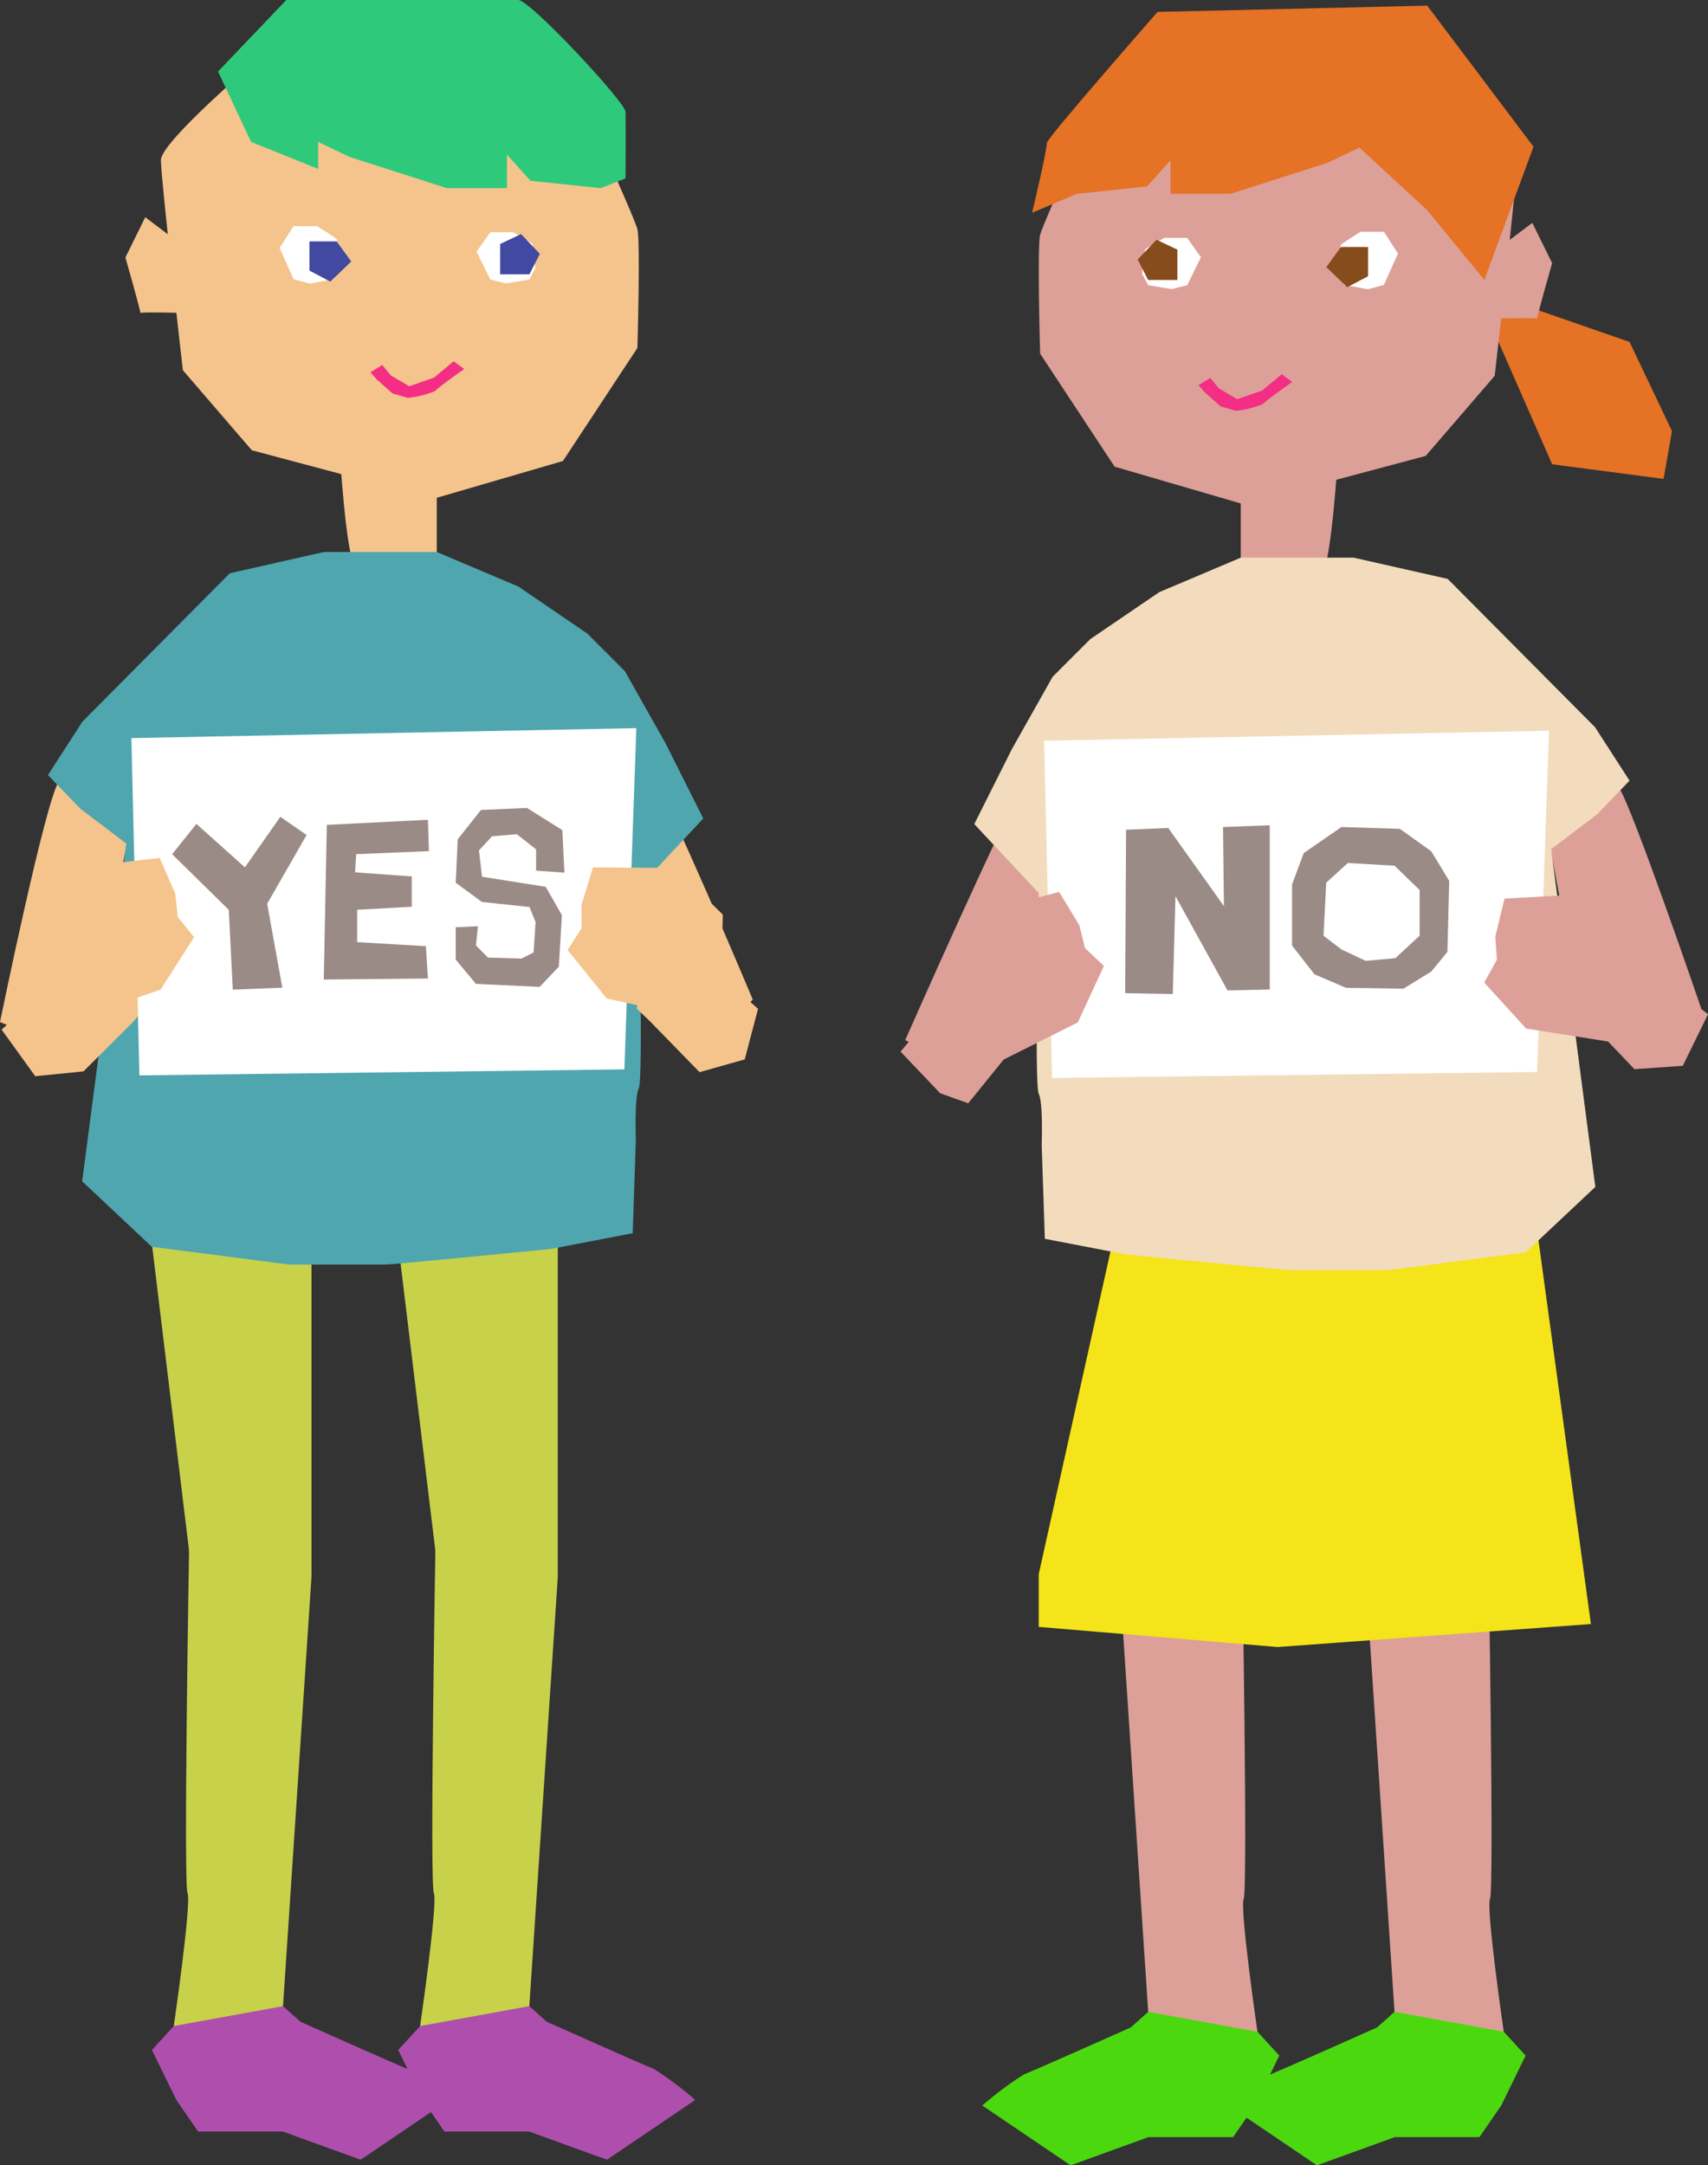
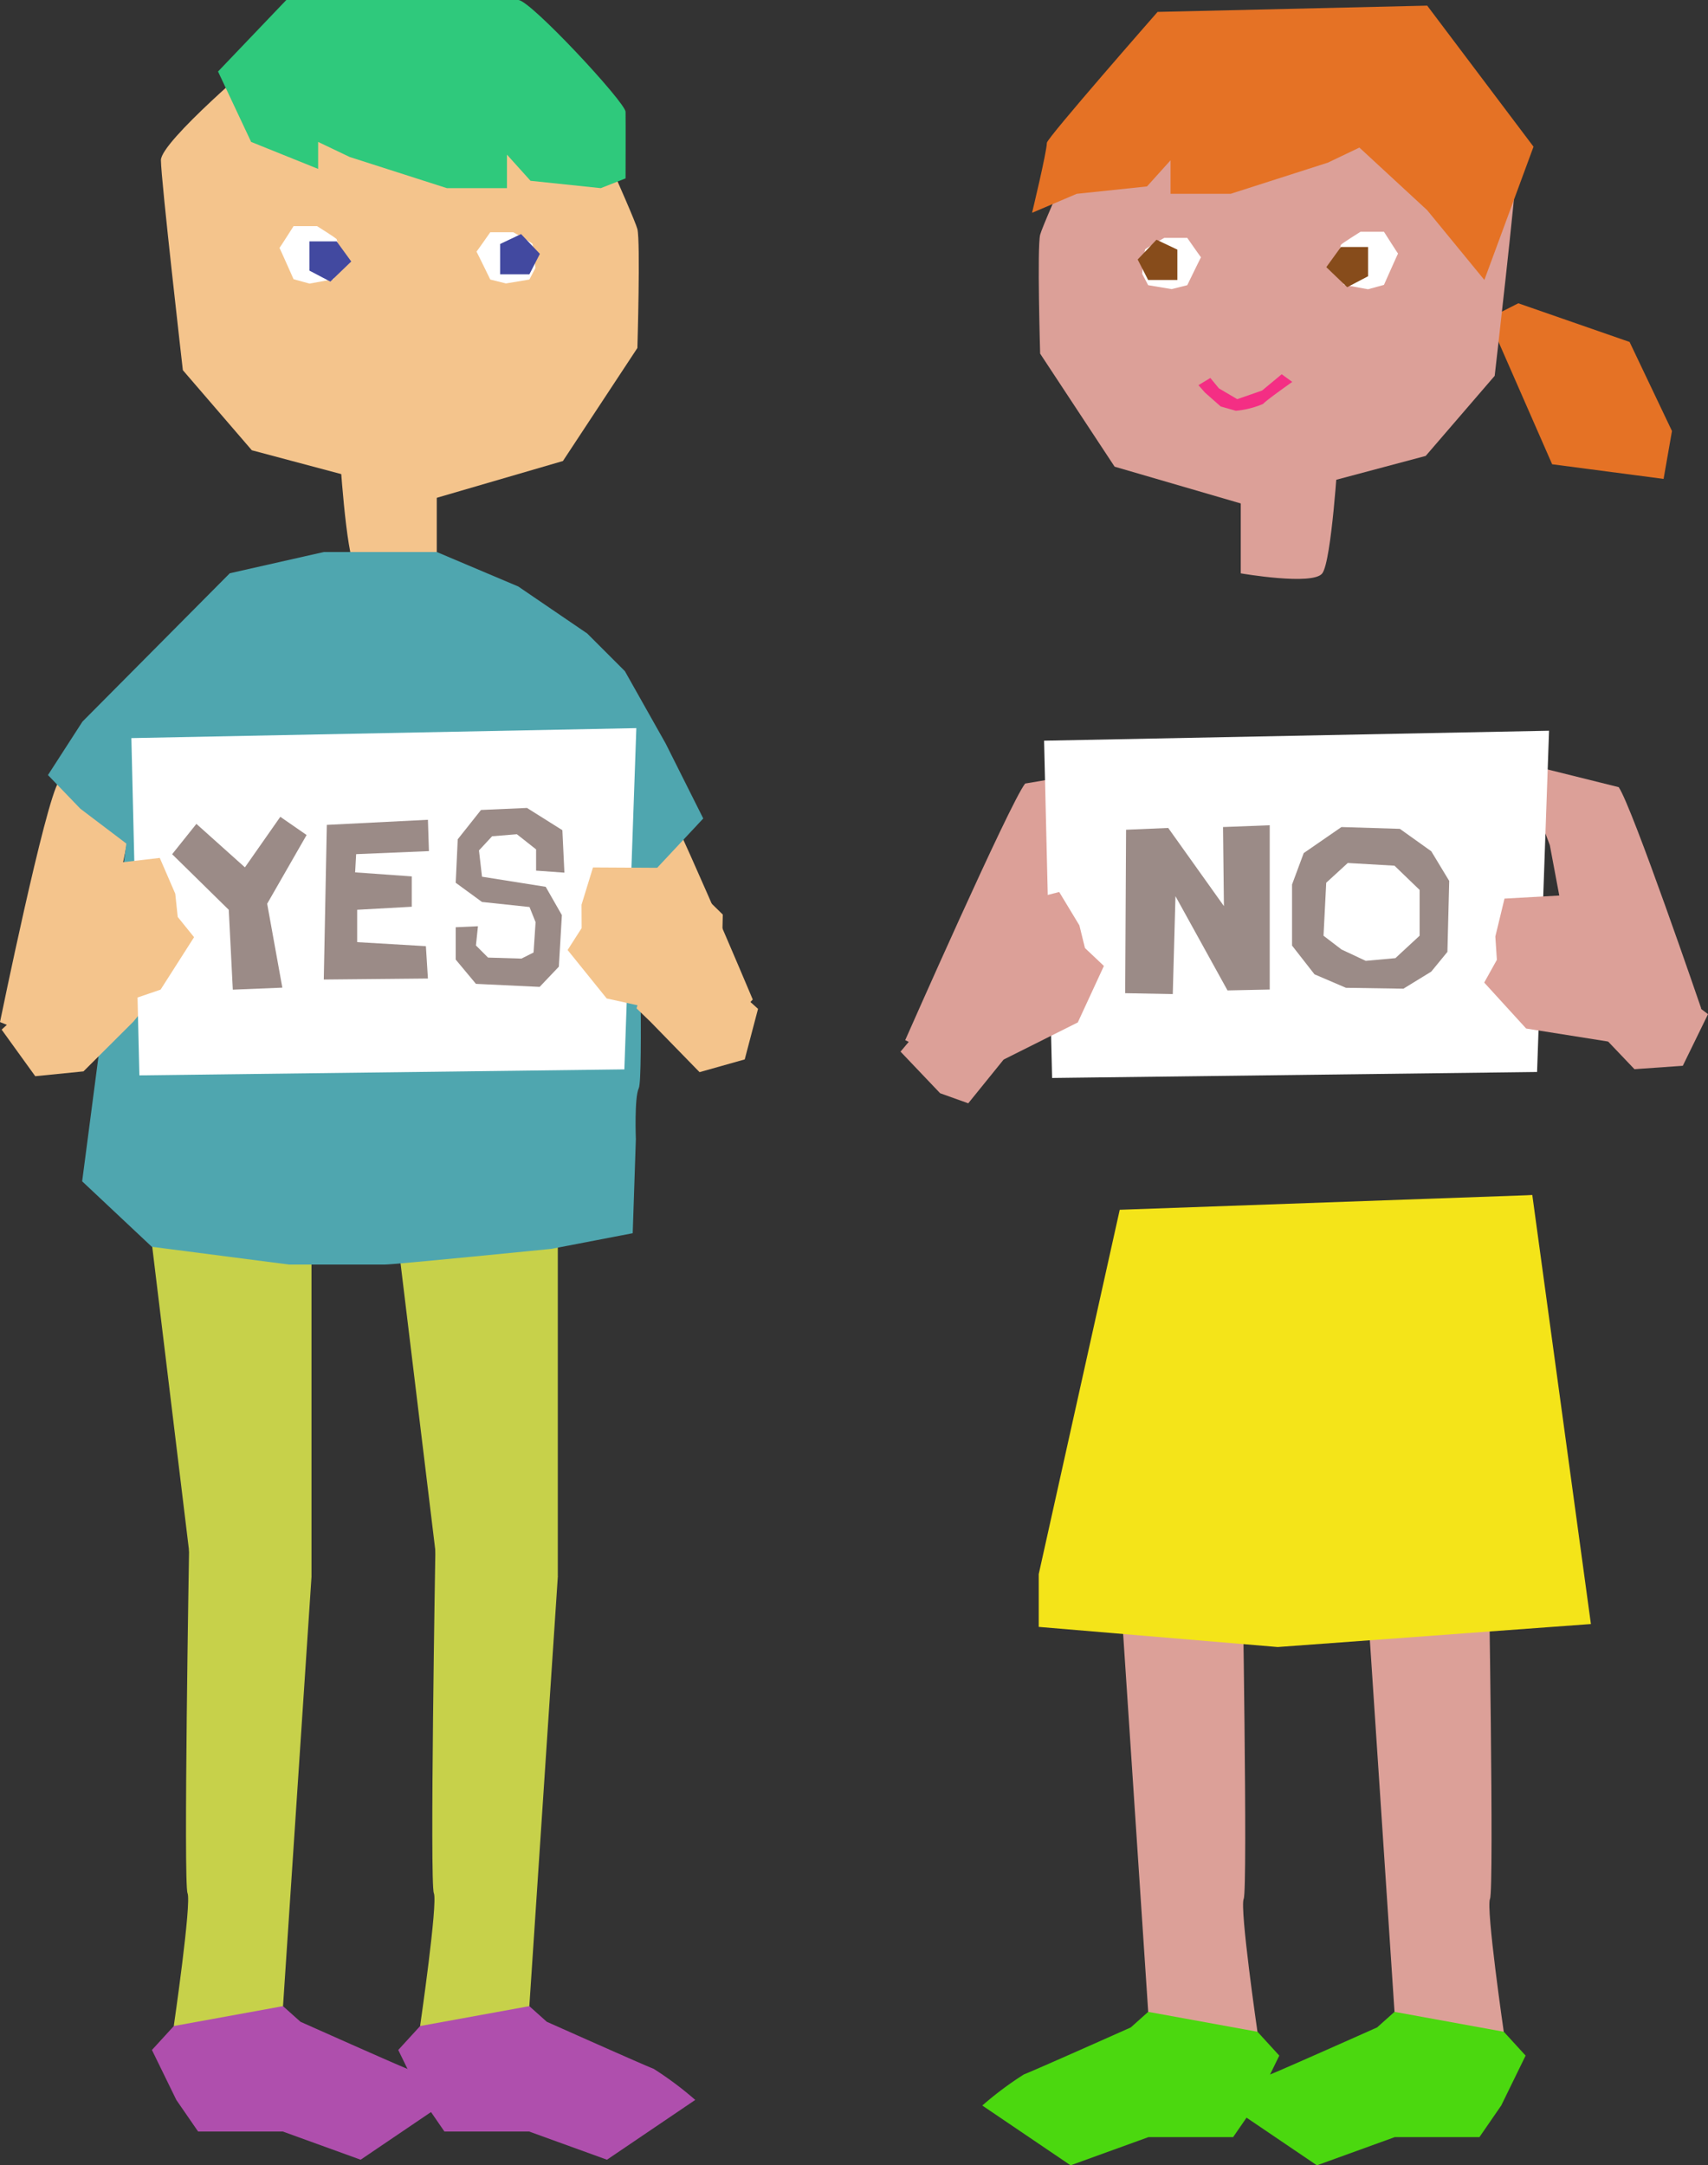
<svg xmlns="http://www.w3.org/2000/svg" width="149.096" height="189.022">
  <rect width="100%" height="100%" fill="#333333" stroke="none" />
  <path fill="#af4fad" fill-rule="evenodd" d="m19.021 172.66-5.758 6.294 2.129 4.359 1.9 2.757h7.389l6.8 2.463 7.706-5.22a29.637 29.637 0 0 0-3.632-2.717c-.746-.274-9.327-4.105-9.327-4.105l-4.282-3.831Z" data-name="パス 952" />
  <path fill="#c7d14a" fill-rule="evenodd" d="M27.191 105.114v32.527l-8.8 1.284-1.733-2.283-3.976-32.812Z" data-name="パス 953" />
  <path fill="#c7d14a" fill-rule="evenodd" d="M19.621 132.28c-1.657.273-3.116 2.983-3.116 2.983s-.5 29.177-.135 30-1.2 11.6-1.2 11.6l9.536-1.736 2.486-37.489Z" data-name="パス 954" />
  <path fill="#af4fad" fill-rule="evenodd" d="m40.522 172.66-5.758 6.294 2.13 4.359 1.9 2.757h7.389l6.8 2.463 7.707-5.22a29.658 29.658 0 0 0-3.633-2.717c-.746-.274-9.327-4.105-9.327-4.105l-4.282-3.831Z" data-name="パス 955" />
  <path fill="#c7d14a" fill-rule="evenodd" d="M48.692 105.114v32.527l-8.8 1.284-1.733-2.283-3.976-32.812Z" data-name="パス 956" />
  <path fill="#c7d14a" fill-rule="evenodd" d="M41.123 132.28c-1.658.273-3.117 2.983-3.117 2.983s-.5 29.177-.135 30-1.2 11.6-1.2 11.6l9.536-1.736 2.486-37.489Z" data-name="パス 957" />
  <path fill="#f4c48c" fill-rule="evenodd" d="M5.136 68.222c-1.189 1.733-5.136 21-5.136 21l7.307 2.945 3.847-18.89 2.752-7.235Z" data-name="パス 958" />
  <path fill="#f4c48c" fill-rule="evenodd" d="M56.953 67.907c1.317 1.638 8.758 19.348 8.758 19.348l-4.181 4.413-10.194-18.265-3.293-7.006Z" data-name="パス 959" />
  <path fill="#f4c48c" fill-rule="evenodd" d="m37.853 43.535 11.287-3.291 6.5-9.867s.273-9.283 0-10.378-6.021-13.756-6.021-13.756l-9.3-3.485-17.515 2.19s-8.757 7.389-8.757 9.031 1.915 18.336 1.915 18.336l6.021 6.991Z" data-name="パス 960" />
  <path fill="#f4c48c" fill-rule="evenodd" d="M38.127 41.83v7.73s-6.295 1.1-7.116 0-1.368-10.25-1.368-10.25Z" data-name="パス 961" />
  <path fill="#4fa6af" fill-rule="evenodd" d="m38.127 48.188 7.115 3.01 6.021 4.105 3.284 3.284 3.558 6.315 3.284 6.548-5.626 6.021s.4 16.694 0 17.515-.258 4.457-.258 4.457l-.274 8.21-7.115 1.369s-13.684 1.368-14.505 1.368h-8.372l-11.986-1.551-6.082-5.716 3.857-29.484-4.014-3.041-2.828-2.939 3.011-4.665 12.862-12.951 8.21-1.855Z" data-name="パス 962" />
  <path fill="#fff" fill-rule="evenodd" d="M25.627 19.74h2.049s1.618 1.011 1.71 1.137.257 2.384.257 2.384l-.533 1.113-2.09.383-1.393-.383s-1.23-2.773-1.23-2.734 1.23-1.9 1.23-1.9Z" data-name="パス 963" />
  <path fill="#fff" fill-rule="evenodd" d="M42.798 20.273h2.007s1.585.9 1.676 1.013a19.751 19.751 0 0 1 .251 2.124l-.522.992-2.047.341-1.365-.341s-1.205-2.471-1.205-2.437 1.205-1.692 1.205-1.692Z" data-name="パス 964" />
  <path fill="#4249a0" fill-rule="evenodd" d="m30.662 22.827-1.277-1.756h-2.372v2.554l1.824.958Z" data-name="パス 965" />
  <path fill="#4249a0" fill-rule="evenodd" d="m47.127 22.16-1.642-1.727-1.824.864v2.648h2.554Z" data-name="パス 966" />
-   <path fill="#f4c48c" fill-rule="evenodd" d="m18.63 23.449-5.951-4.484-1.732 3.512s1.423 4.963 1.3 4.85 4.3 0 4.3 0Z" data-name="パス 967" />
  <path fill="#2fc97c" fill-rule="evenodd" d="m19.033 6.243 2.889 6.146 5.848 2.355v-2.355l2.757 1.316 8.484 2.72h5.242v-2.927l2.057 2.284 6.133.643 2.164-.851s.018-4.984 0-5.814S46.283 0 45.245 0H24.993Z" data-name="パス 968" />
  <path fill="#e57225" fill-rule="evenodd" d="m130.814 29.852 4.677 10.676 9.728 1.278.732-4.181-3.7-7.773-9.715-3.377-2.647 1.347Z" data-name="パス 969" />
  <path fill="#4bd80f" fill-rule="evenodd" d="m127.416 173.149 5.759 6.295-2.13 4.358-1.9 2.757h-7.389l-6.8 2.463-7.706-5.22a29.544 29.544 0 0 1 3.632-2.716c.746-.274 9.327-4.1 9.327-4.1l4.282-3.832Z" data-name="パス 970" />
  <path fill="#dca098" fill-rule="evenodd" d="M126.816 132.773c1.657.274 3.117 2.984 3.117 2.984s.5 29.177.134 30 1.2 11.605 1.2 11.605l-9.536-1.737-2.486-37.488Z" data-name="パス 971" />
  <path fill="#4bd80f" fill-rule="evenodd" d="m105.915 173.149 5.758 6.295-2.129 4.358-1.9 2.757h-7.389l-6.8 2.463-7.707-5.22a29.567 29.567 0 0 1 3.633-2.716c.746-.274 9.327-4.1 9.327-4.1l4.282-3.832Z" data-name="パス 972" />
  <path fill="#dca098" fill-rule="evenodd" d="M105.314 132.773c1.658.274 3.117 2.984 3.117 2.984s.5 29.177.135 30 1.2 11.605 1.2 11.605l-9.536-1.737-2.486-37.488Z" data-name="パス 973" />
  <path fill="#d2487d" fill-rule="evenodd" d="M119.246 105.608v32.527l8.8 1.284 1.733-2.283 3.976-32.812Z" data-name="パス 974" />
  <path fill="#f4e419" fill-rule="evenodd" d="m97.745 105.608-7.071 31.805v4.607l20.86 1.758 27.341-2.007-5.116-37.448Z" data-name="パス 975" />
  <path fill="#dca098" fill-rule="evenodd" d="M141.301 68.715c1.189 1.734 7.214 19.353 7.214 19.353l-10.6-.287-2.628-14.012-2.752-7.235Z" data-name="パス 976" />
  <path fill="#dca098" fill-rule="evenodd" d="M89.489 68.4c-1.316 1.639-10.471 22.4-10.471 22.4l7.062 3.492 9.026-20.393 3.293-7Z" data-name="パス 977" />
  <path fill="#dca098" fill-rule="evenodd" d="m108.584 44.029-11.287-3.291-6.5-9.867s-.273-9.283 0-10.378 6.021-13.756 6.021-13.756l9.3-3.485 17.515 2.189s8.758 7.389 8.758 9.031-1.916 18.336-1.916 18.336l-6.022 6.992Z" data-name="パス 978" />
  <path fill="#dca098" fill-rule="evenodd" d="M108.31 42.324v7.726s6.3 1.094 7.116 0 1.368-10.25 1.368-10.25Z" data-name="パス 979" />
-   <path fill="#f2dcbd" fill-rule="evenodd" d="m108.31 48.681-7.115 3.011-6.021 4.1-3.284 3.284-3.558 6.314-3.284 6.548 5.626 6.021s-.4 16.694 0 17.515.258 4.458.258 4.458l.274 8.21 7.115 1.368s13.684 1.369 14.505 1.369h8.372l11.981-1.551 6.082-5.717-3.857-29.483 4.014-3.041 2.828-2.94-3.011-4.665-12.862-12.946-8.21-1.855Z" data-name="パス 980" />
  <path fill="#fff" fill-rule="evenodd" d="M120.81 20.233h-2.049s-1.618 1.012-1.71 1.138-.257 2.384-.257 2.384l.533 1.113 2.09.383 1.393-.383s1.23-2.773 1.23-2.735-1.23-1.9-1.23-1.9Z" data-name="パス 981" />
  <path fill="#fff" fill-rule="evenodd" d="M103.64 20.767h-2.008s-1.585.9-1.676 1.013a20.01 20.01 0 0 0-.251 2.124l.522.991 2.047.342 1.366-.342s1.2-2.47 1.2-2.436-1.2-1.692-1.2-1.692Z" data-name="パス 982" />
  <path fill="#874c1b" fill-rule="evenodd" d="m115.776 23.321 1.277-1.761h2.372v2.554l-1.824.958Z" data-name="パス 983" />
  <path fill="#874c1b" fill-rule="evenodd" d="m99.31 22.654 1.642-1.727 1.824.864v2.648h-2.554Z" data-name="パス 984" />
-   <path fill="#dca098" fill-rule="evenodd" d="m127.807 23.942 5.951-4.484 1.733 3.512s-1.424 4.963-1.3 4.85-4.3 0-4.3 0Z" data-name="パス 985" />
  <path fill="#e57225" fill-rule="evenodd" d="m133.865 12.806-4.291 11.632-4.994-6.092-5.913-5.463-2.757 1.316-8.484 2.72h-5.245v-2.928l-2.056 2.284-6.134.644-3.9 1.659s1.276-5.282 1.294-6.112c.009-.416 9.663-11.426 9.663-11.426l23.537-.547Z" data-name="パス 986" />
  <path fill="#f4c48c" fill-rule="evenodd" d="m7.287 93.526 4.349-4.334 1.076-1.3-1.026-2.372s-1.238-1.022-1.606-1.26-2.2-1.566-2.2-1.566L.144 89.883l2.933 4.065Z" data-name="パス 987" />
  <path fill="#f4c48c" fill-rule="evenodd" d="m61.066 93.594-4.289-4.4-1.212-1.168.758-2.471s1.117-1.152 1.457-1.43 2.016-1.8 2.016-1.8l6.375 5.744-1.162 4.413Z" data-name="パス 988" />
  <path fill="#fff" fill-rule="evenodd" d="m11.468 64.433.7 29.442 42.334-.523 1.045-29.79Z" data-name="パス 989" />
  <path fill="#fff" fill-rule="evenodd" d="m91.141 64.66.7 29.442 42.334-.523 1.045-29.79Z" data-name="パス 990" />
  <path fill="#f4c48c" fill-rule="evenodd" d="m7.164 88.728 6.854-2.337 2.923-4.578-1.427-1.768-.215-2.028-1.352-3.126-7.128.831-3.682 4.508.84 6.23Z" data-name="パス 991" />
  <path fill="#f4c48c" fill-rule="evenodd" d="m60.029 88.727-7.07-1.567-3.41-4.228 1.224-1.914-.01-2.039 1-3.256 7.176.04 4.156 4.075-.148 6.284Z" data-name="パス 992" />
  <path fill="#dca098" fill-rule="evenodd" d="m84.521 96.314 3.089-3.819.891-1.429-1.337-2.212s-1.364-.845-1.761-1.032-2.393-1.253-2.393-1.253l-4.4 5.233 3.456 3.632Z" data-name="パス 993" />
  <path fill="#dca098" fill-rule="evenodd" d="m87.61 92.495 6.475-3.242 2.278-4.931-1.653-1.562-.487-1.98-1.762-2.914-6.951 1.787-3.039 4.965 1.674 6.059Z" data-name="パス 994" />
  <path fill="#dca098" fill-rule="evenodd" d="m142.677 93.335-2.3-2.414-1.281-1.092.607-2.513s1.045-1.218 1.367-1.515 1.9-1.918 1.9-1.918l6.127 4.649-2.2 4.506Z" data-name="パス 995" />
  <path fill="#dca098" fill-rule="evenodd" d="m140.373 90.921-7.152-1.135-3.66-4.013 1.105-1.985-.134-2.035.8-3.31 7.166-.4 4.4 3.815.234 6.282Z" data-name="パス 996" />
  <g fill="#9b8b87" data-name="グループ 387">
    <path d="m15.027 74.568 4.942 4.854.353 6.972 4.324-.177-1.324-7.325 3.442-6-2.295-1.589-3.089 4.413-4.236-3.795Z" data-name="パス 997" />
    <path d="m28.529 72.008-.265 13.5 9.09-.088-.177-2.824-6-.353v-2.824l4.766-.265v-2.648l-4.942-.353.088-1.589 6.354-.265-.088-2.736Z" data-name="パス 998" />
    <path d="M39.781 80.944v2.824l1.765 2.118 5.56.265 1.677-1.765.265-4.5-1.412-2.471-5.56-.883-.265-2.295 1.147-1.236 2.162-.177 1.677 1.324v1.853l2.471.177-.177-3.707-3.089-1.942-4.015.177-2.03 2.559-.177 3.795 2.295 1.677 4.148.441.53 1.324-.177 2.648-1.059.53-2.912-.088-1.059-1.059.177-1.677Z" data-name="パス 999" />
  </g>
  <g fill="#9b8b87" data-name="グループ 388">
    <path d="M98.298 72.432 98.22 86.7l4.155.078.235-8.545 4.543 8.227 3.685-.078V72.04l-4.077.157.078 6.9-4.861-6.82Z" data-name="パス 1000" />
    <path d="m124.941 74.313-2.743-1.959-5.1-.157-3.293 2.273-1.019 2.744v5.331l1.96 2.509 2.744 1.176 5.017.078 2.43-1.49 1.412-1.724.156-6.194Zm-1.019 7.37-2.116 1.959-2.587.236-2.117-.993-1.568-1.2.235-4.626 1.882-1.724 4.076.235 2.195 2.116Z" data-name="パス 1001" />
  </g>
  <path fill="#f42e84" fill-rule="evenodd" d="m112.805 33.34-.922-.669-1.713 1.422-2.165.753-1.6-.941-.752-.91-1.036.628.563.642 1.378 1.217 1.325.378a7.981 7.981 0 0 0 2.378-.6c.271-.319 2.544-1.92 2.544-1.92Z" data-name="パス 1002" />
-   <path fill="#f42e84" fill-rule="evenodd" d="m40.523 32.211-.922-.67-1.714 1.423-2.164.753-1.6-.941-.752-.91-1.036.627.563.643 1.378 1.216 1.325.379a8.012 8.012 0 0 0 2.378-.595c.274-.324 2.544-1.925 2.544-1.925Z" data-name="パス 1003" />
</svg>